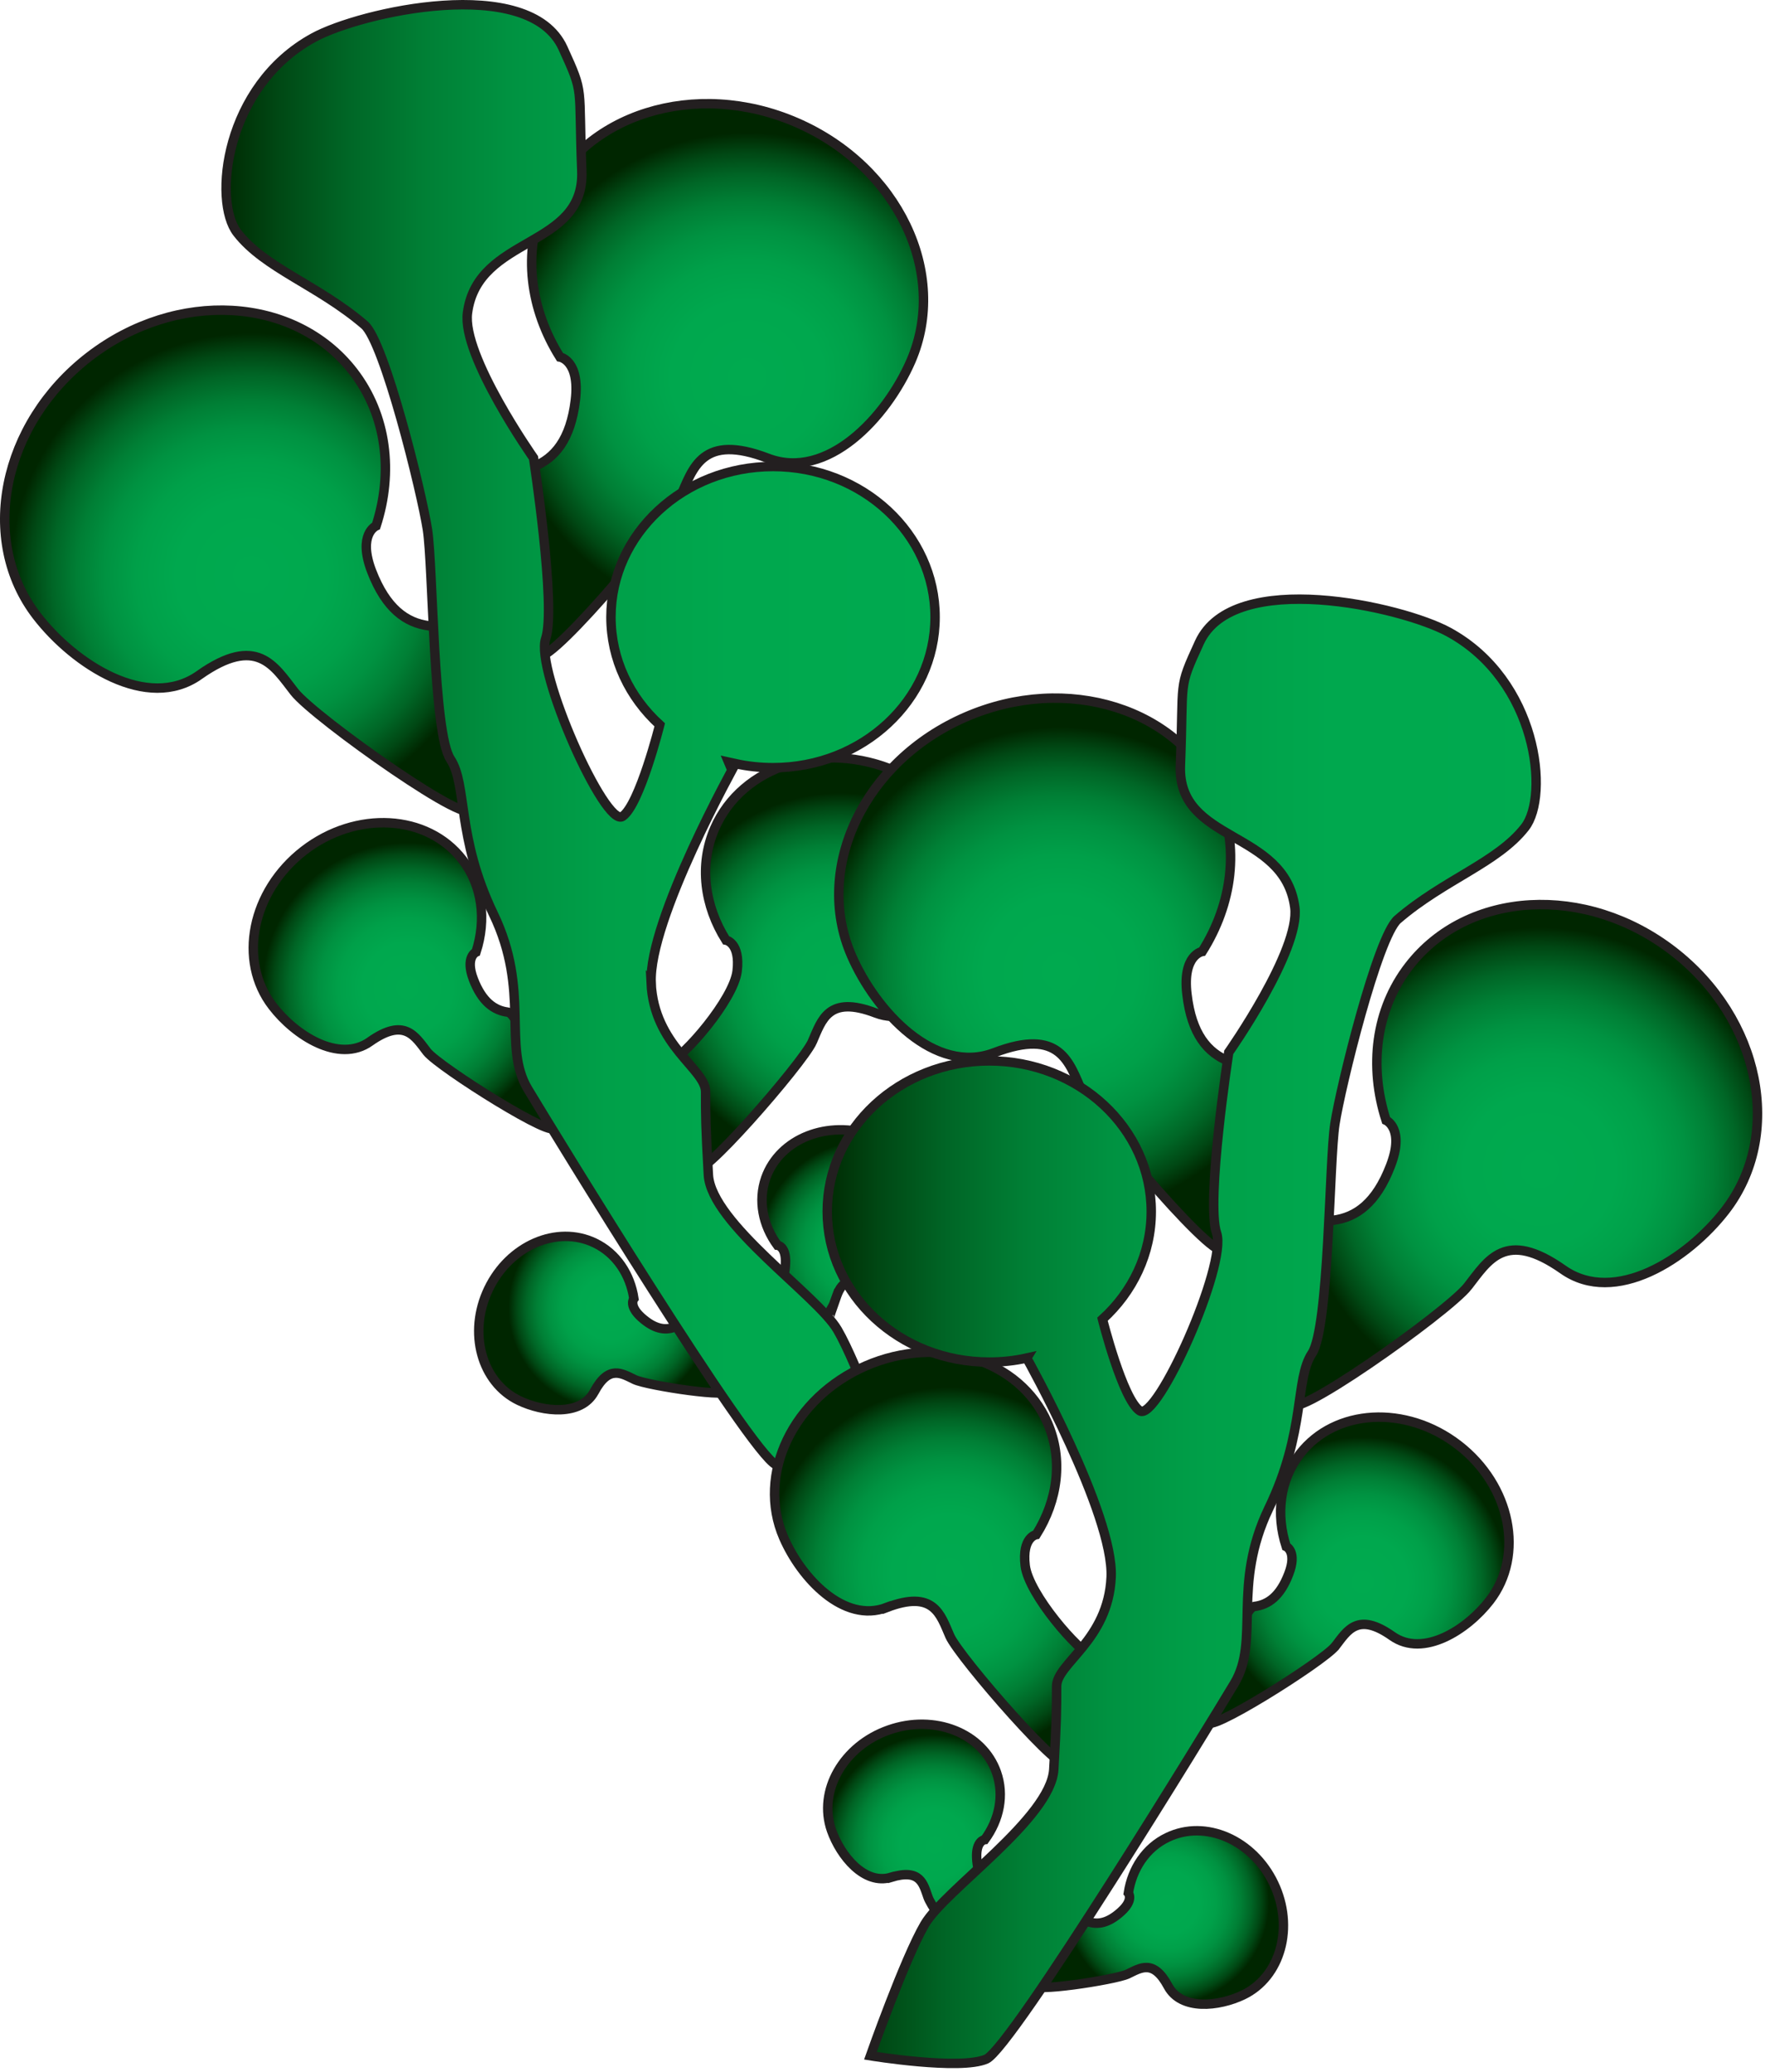
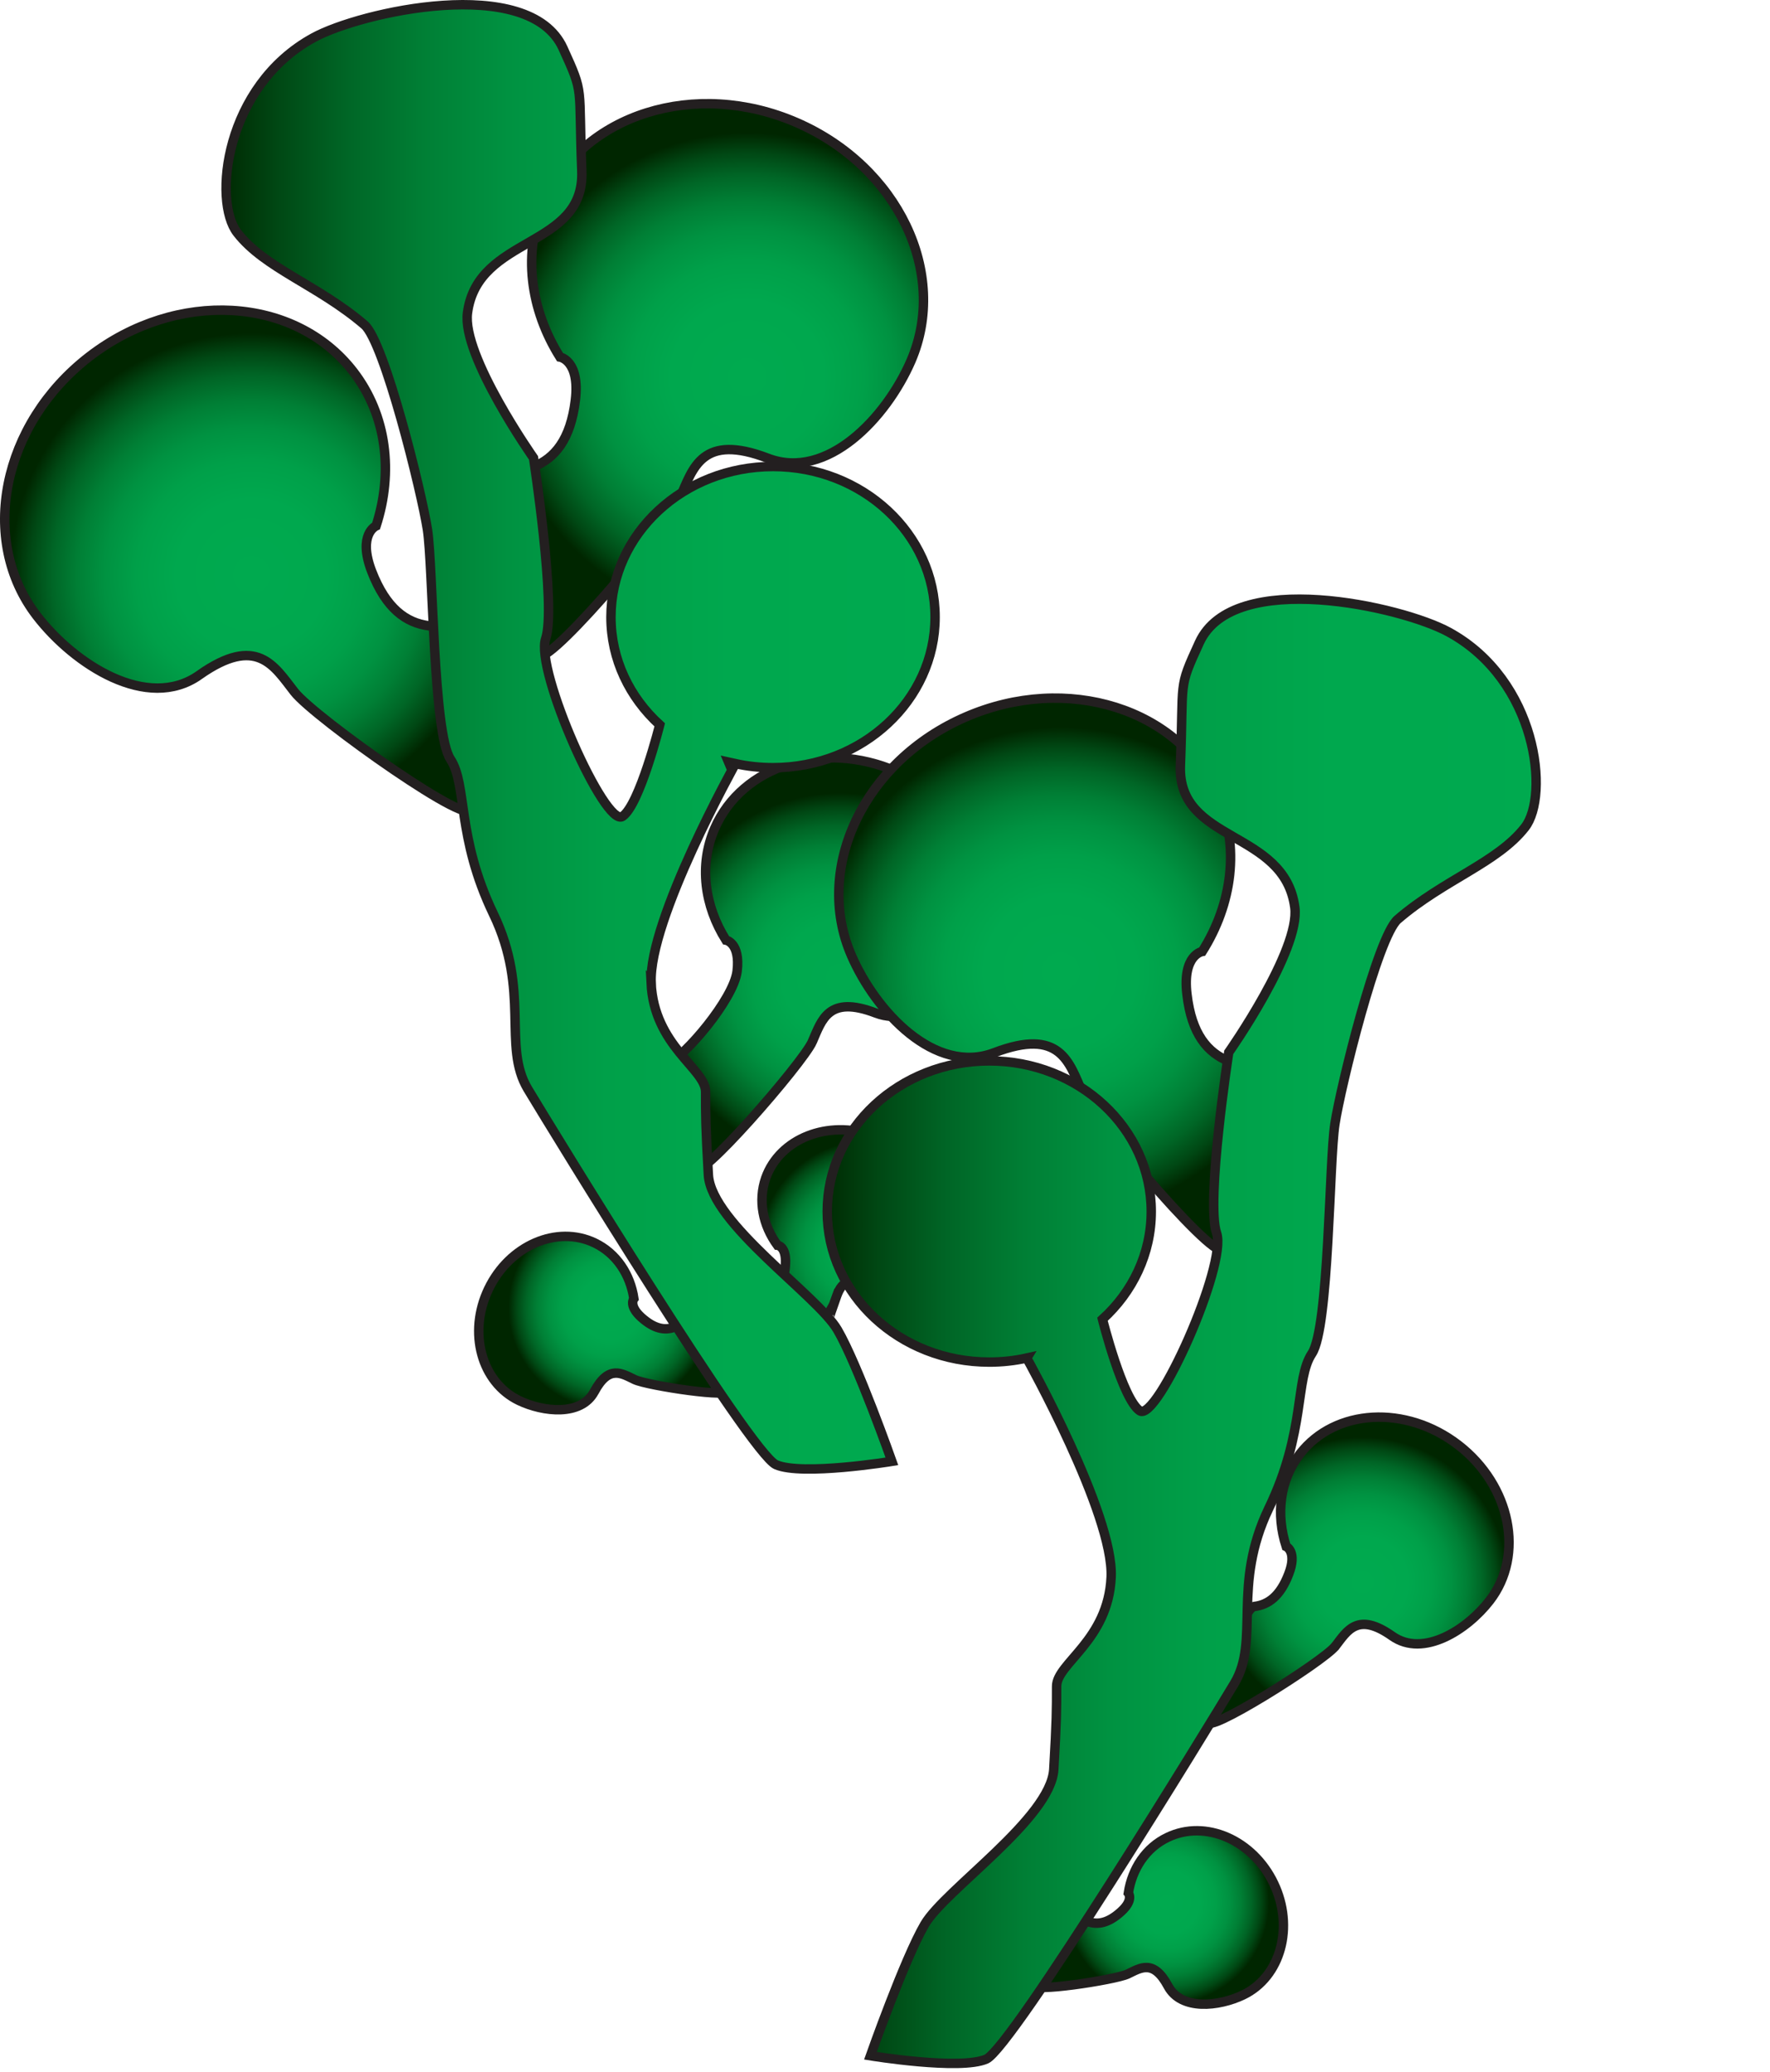
<svg xmlns="http://www.w3.org/2000/svg" xmlns:ns1="https://ian.umces.edu/media-library/" x="0px" y="0px" width="428" height="501" viewBox="0 0 428 501" xml:space="preserve">
  <title>Caulerpa racemosa 1</title>
  <desc>
    <ns1:title>Caulerpa racemosa 1</ns1:title>
    <ns1:descr>Illustration of Caulerpa racemosa</ns1:descr>
    <ns1:scene>
      <ns1:contains>macroalgae, green, algae, seaweed, Plantae, Viridaeplantae, Chlorophyta, Bryopsidophyceae, Bryopsidales, Caulerpaceae, Caulerpa, racemosa</ns1:contains>
      <ns1:when>2004-01-01</ns1:when>
    </ns1:scene>
  </desc>
  <defs />
  <radialGradient id="ian_symbols_d80740abec054374392c4292a8b78d44" gradientUnits="userSpaceOnUse" cy="238.78" cx="98.526" r="35.075">
    <stop stop-color="#00AA4F" offset="0" />
    <stop stop-color="#00A84E" offset=".311" />
    <stop stop-color="#00A049" offset=".477" />
    <stop stop-color="#009241" offset=".609" />
    <stop stop-color="#007F35" offset=".723" />
    <stop stop-color="#006626" offset=".826" />
    <stop stop-color="#004814" offset=".918" />
    <stop stop-color="#002600" offset="1" />
  </radialGradient>
-   <path stroke="#231F20" stroke-width="2.282" d="m89.46 251.83c-7.542 5.297-18.129-1.525-23.543-8.583-8.486-10.981-5.083-27.807 7.563-37.595 12.659-9.782 29.817-8.818 38.303 2.149 4.908 6.35 5.837 14.628 3.321 22.385 0 0-2.697 1.192-.624 6.607 2.086 5.4 4.991 7.48 8.313 7.91 3.334.409 9.415 23.418 11.085 27.592 1.65 4.159-27.73-14.295-30.629-18.018-2.91-3.78-5.43-8.35-13.79-2.46z" fill="url(#ian_symbols_d80740abec054374392c4292a8b78d44)" />
  <radialGradient id="ian_symbols_de6b660e4d744624159b6aa5bf0201ec" gradientUnits="userSpaceOnUse" cy="316.19" cx="147.54" r="24.614">
    <stop stop-color="#00AA4F" offset="0" />
    <stop stop-color="#00A84E" offset=".311" />
    <stop stop-color="#00A049" offset=".477" />
    <stop stop-color="#009241" offset=".609" />
    <stop stop-color="#007F35" offset=".723" />
    <stop stop-color="#006626" offset=".826" />
    <stop stop-color="#004814" offset=".918" />
    <stop stop-color="#002600" offset="1" />
  </radialGradient>
  <path stroke="#231F20" stroke-width="2.282" d="m143.69 336.47c-3.182 5.928-12.299 4.937-18.17 2.136-9.124-4.368-12.438-16.438-7.397-26.961 5.054-10.552 16.534-15.522 25.671-11.155 5.255 2.51 8.596 7.591 9.484 13.47 0 0-1.345 1.664 1.768 4.499 3.147 2.835 5.706 3.258 8 2.413 2.301-.805 9.948 13.012 12.402 15.168 2.454 2.163-18.871-1.025-21.99-2.51-3.13-1.49-6.23-3.65-9.76 2.93z" fill="url(#ian_symbols_de6b660e4d744624159b6aa5bf0201ec)" />
  <radialGradient id="ian_symbols_b78294891ad87814cdecdc72c2b628c7" gradientUnits="userSpaceOnUse" cy="138.99" cx="60.862" r="58.438">
    <stop stop-color="#00AA4F" offset="0" />
    <stop stop-color="#00A84E" offset=".311" />
    <stop stop-color="#00A049" offset=".477" />
    <stop stop-color="#009241" offset=".609" />
    <stop stop-color="#007F35" offset=".723" />
    <stop stop-color="#006626" offset=".826" />
    <stop stop-color="#004814" offset=".918" />
    <stop stop-color="#002600" offset="1" />
  </radialGradient>
  <path stroke="#231F20" stroke-width="2.282" d="m48.169 163.22c-12.535 8.825-30.171-2.552-39.246-14.303-14.135-18.302-8.485-46.365 12.646-62.685 21.117-16.305 49.686-14.704 63.849 3.605 8.146 10.559 9.726 24.368 5.526 37.304 0 0-4.527 1.969-1.075 10.975 3.487 9.026 8.333 12.479 13.879 13.186 5.539.7 6.954 36.764 9.705 43.689 2.767 6.947-37.449-21.498-42.282-27.737-4.88-6.24-9.046-13.88-23.009-4.04z" fill="url(#ian_symbols_b78294891ad87814cdecdc72c2b628c7)" />
  <radialGradient id="ian_symbols_0b56c7b894ec9b34e10c479902c73a9a" gradientUnits="userSpaceOnUse" cy="91.169" cx="180.72" r="59.076">
    <stop stop-color="#00AA4F" offset="0" />
    <stop stop-color="#00A84E" offset=".311" />
    <stop stop-color="#00A049" offset=".477" />
    <stop stop-color="#009241" offset=".609" />
    <stop stop-color="#007F35" offset=".723" />
    <stop stop-color="#006626" offset=".826" />
    <stop stop-color="#004814" offset=".918" />
    <stop stop-color="#002600" offset="1" />
  </radialGradient>
  <path stroke="#231F20" stroke-width="2.282" d="m164.42 120.34c-3.168 7.245-35.176 44.666-34.198 37.283.991-7.417-6.503-42.684-1.303-44.743 5.199-2.038 9.067-6.586 10.211-16.181 1.145-9.595-3.729-10.378-3.729-10.378-7.223-11.522-9.116-25.291-3.785-37.534 9.193-21.213 36.542-29.782 61.014-19.154 24.473 10.621 36.833 36.445 27.634 57.659-5.914 13.609-20.223 28.971-34.56 23.501-15.95-6.11-18.1 2.31-21.28 9.55z" fill="url(#ian_symbols_0b56c7b894ec9b34e10c479902c73a9a)" />
  <radialGradient id="ian_symbols_ef58f5981e8d7bb4c1676e051c0028b7" gradientUnits="userSpaceOnUse" cy="236.41" cx="203.18" r="44.696">
    <stop stop-color="#00AA4F" offset="0" />
    <stop stop-color="#00A84E" offset=".311" />
    <stop stop-color="#00A049" offset=".477" />
    <stop stop-color="#009241" offset=".609" />
    <stop stop-color="#007F35" offset=".723" />
    <stop stop-color="#006626" offset=".826" />
    <stop stop-color="#004814" offset=".918" />
    <stop stop-color="#002600" offset="1" />
  </radialGradient>
  <path stroke="#231F20" stroke-width="2.282" d="m196.44 251.82c-2.288 5.2-28.736 35.543-28.029 30.198.707-5.331-10.558-23.536-6.801-24.999 3.757-1.456 15.786-15.335 16.631-22.233.818-6.905-2.697-7.494-2.697-7.494-5.213-8.285-6.565-18.185-2.731-27.002 6.635-15.293 26.296-21.449 43.897-13.803 17.644 7.654 26.545 26.254 19.932 41.52-4.257 9.789-14.559 20.867-24.874 16.909-11.48-4.4-13.04 1.67-15.33 6.89z" fill="url(#ian_symbols_ef58f5981e8d7bb4c1676e051c0028b7)" />
  <radialGradient id="ian_symbols_a3b5e111ec14062481bd01c2b9e7831c" gradientUnits="userSpaceOnUse" cy="302.35" cx="210.07" r="26.641">
    <stop stop-color="#00AA4F" offset="0" />
    <stop stop-color="#00A84E" offset=".311" />
    <stop stop-color="#00A049" offset=".477" />
    <stop stop-color="#009241" offset=".609" />
    <stop stop-color="#007F35" offset=".723" />
    <stop stop-color="#006626" offset=".826" />
    <stop stop-color="#004814" offset=".918" />
    <stop stop-color="#002600" offset="1" />
  </radialGradient>
  <path stroke="#231F20" stroke-width="2.282" d="m201.73 314.99c-1.164 3.251-13.948 20.604-13.754 17.352.201-3.279-4.188-18.44-1.976-19.487 2.204-1.047 3.75-3.168 3.938-7.376.201-4.243-1.948-4.423-1.948-4.423-3.515-4.804-4.749-10.739-2.836-16.25 3.384-9.553 15.017-14.163 26.039-10.281 11.002 3.862 17.207 14.746 13.872 24.285-2.155 6.135-7.917 13.276-14.351 11.342-7.16-2.16-7.83 1.59-8.98 4.85z" fill="url(#ian_symbols_a3b5e111ec14062481bd01c2b9e7831c)" />
  <linearGradient id="ian_symbols_c83abb0012b50c541d638b1851f06890" y2="178.15" gradientUnits="userSpaceOnUse" x2="52.423" y1="178.15" x1="232.73">
    <stop stop-color="#00AA4F" offset="0" />
    <stop stop-color="#00A84E" offset=".311" />
    <stop stop-color="#00A049" offset=".477" />
    <stop stop-color="#009241" offset=".609" />
    <stop stop-color="#007F35" offset=".723" />
    <stop stop-color="#006626" offset=".826" />
    <stop stop-color="#004814" offset=".918" />
    <stop stop-color="#002600" offset="1" />
  </linearGradient>
  <path stroke="#231F20" stroke-width="2.282" d="m157.44 237.6c.7 15.272 13.179 20.818 13.179 26.358 0 5.546 0 8.333.673 20.104.728 11.792 26.378 29.124 31.231 37.464 4.853 8.313 13.144 31.772 13.144 31.772s-21.803 3.57-28.028.804c-6.226-2.759-53.762-80.432-60.016-90.831-6.218-10.399.708-23.584-8.313-42.31-8.998-18.725-6.26-31.197-10.406-37.45-4.166-6.247-4.166-46.469-5.545-55.468-1.401-9.034-10.365-45.333-15.225-49.505-11.188-9.595-24.118-13.693-30.76-22.261-5.948-7.619-3.057-35.46 18.469-47.19 11.196-6.128 52.077-15.474 60.299 2.572 5.221 11.459 3.709 8.443 4.541 29.671.77 18.829-25.145 15.474-27.641 34.303-1.4 10.406 15.966 35.065 15.966 35.065s5.546 36.063 2.939 43.704c-2.621 7.66 14.406 45.748 18.572 42.975 4.146-2.773 9.005-22.136 9.005-22.136-7.272-6.606-11.792-15.833-11.792-26.053 0-20.104 17.546-36.403 39.197-36.403 21.637 0 39.183 16.299 39.183 36.403 0 20.091-17.546 36.403-39.183 36.403-3.134 0-6.19-.333-9.089-.971.02.02-21.07 37.75-20.38 53z" fill="url(#ian_symbols_c83abb0012b50c541d638b1851f06890)" />
  <radialGradient id="ian_symbols_a8292ef3612a2e14498c0390c32baf68" gradientUnits="userSpaceOnUse" cy="382.49" cx="329.48" r="35.074">
    <stop stop-color="#00AA4F" offset="0" />
    <stop stop-color="#00A84E" offset=".311" />
    <stop stop-color="#00A049" offset=".477" />
    <stop stop-color="#009241" offset=".609" />
    <stop stop-color="#007F35" offset=".723" />
    <stop stop-color="#006626" offset=".826" />
    <stop stop-color="#004814" offset=".918" />
    <stop stop-color="#002600" offset="1" />
  </radialGradient>
  <path stroke="#231F20" stroke-width="2.282" d="m322.89 397.98c-2.925 3.723-32.306 22.178-30.628 18.032 1.644-4.181 7.723-27.196 11.057-27.633 3.342-.396 6.254-2.469 8.313-7.883 2.087-5.407-.617-6.607-.617-6.607-2.522-7.764-1.573-16.021 3.314-22.378 8.485-10.975 25.644-11.938 38.323-2.149 12.652 9.775 16.057 26.614 7.57 37.596-5.441 7.037-16.027 13.879-23.563 8.589-8.36-5.91-10.87-1.33-13.76 2.43z" fill="url(#ian_symbols_a8292ef3612a2e14498c0390c32baf68)" />
  <radialGradient id="ian_symbols_f354e874af407284f1b264fbda2d930d" gradientUnits="userSpaceOnUse" cy="459.9" cx="282.25" r="24.618">
    <stop stop-color="#00AA4F" offset="0" />
    <stop stop-color="#00A84E" offset=".311" />
    <stop stop-color="#00A049" offset=".477" />
    <stop stop-color="#009241" offset=".609" />
    <stop stop-color="#007F35" offset=".723" />
    <stop stop-color="#006626" offset=".826" />
    <stop stop-color="#004814" offset=".918" />
    <stop stop-color="#002600" offset="1" />
  </radialGradient>
  <path stroke="#231F20" stroke-width="2.282" d="m272.68 477.25c-3.126 1.464-24.444 4.652-21.99 2.517 2.427-2.163 10.094-15.993 12.382-15.195 2.315.831 4.888.429 8-2.406 3.141-2.843 1.769-4.499 1.769-4.499.908-5.886 4.242-10.975 9.504-13.471 9.131-4.374 20.604.604 25.65 11.142 5.04 10.544 1.706 22.6-7.396 26.967-5.872 2.815-14.968 3.813-18.149-2.128-3.53-6.58-6.64-4.43-9.76-2.93z" fill="url(#ian_symbols_f354e874af407284f1b264fbda2d930d)" />
  <radialGradient id="ian_symbols_948e69c694474734497397809d3ff1de" gradientUnits="userSpaceOnUse" cy="282.7" cx="372.25" r="58.442">
    <stop stop-color="#00AA4F" offset="0" />
    <stop stop-color="#00A84E" offset=".311" />
    <stop stop-color="#00A049" offset=".477" />
    <stop stop-color="#009241" offset=".609" />
    <stop stop-color="#007F35" offset=".723" />
    <stop stop-color="#006626" offset=".826" />
    <stop stop-color="#004814" offset=".918" />
    <stop stop-color="#002600" offset="1" />
  </radialGradient>
-   <path stroke="#231F20" stroke-width="2.282" d="m354.96 310.96c-4.846 6.239-45.069 34.677-42.295 27.737 2.751-6.926 4.159-42.982 9.698-43.682 5.546-.693 10.419-4.153 13.879-13.179 3.473-9.005-1.074-10.988-1.074-10.988-4.167-12.929-2.607-26.746 5.546-37.29 14.143-18.323 42.732-19.924 63.85-3.612 21.109 16.313 26.767 44.396 12.624 62.699-9.068 11.73-26.704 23.113-39.239 14.281-13.96-9.83-18.13-2.19-22.99 4.03z" fill="url(#ian_symbols_948e69c694474734497397809d3ff1de)" />
  <radialGradient id="ian_symbols_8eb2ab13b9614224ad3c546743d2519e" gradientUnits="userSpaceOnUse" cy="234.88" cx="256.48" r="59.078">
    <stop stop-color="#00AA4F" offset="0" />
    <stop stop-color="#00A84E" offset=".311" />
    <stop stop-color="#00A049" offset=".477" />
    <stop stop-color="#009241" offset=".609" />
    <stop stop-color="#007F35" offset=".723" />
    <stop stop-color="#006626" offset=".826" />
    <stop stop-color="#004814" offset=".918" />
    <stop stop-color="#002600" offset="1" />
  </radialGradient>
  <path stroke="#231F20" stroke-width="2.282" d="m240.42 254.5c-14.33 5.484-28.625-9.879-34.539-23.494-9.22-21.221 3.141-47.045 27.634-57.666 24.472-10.628 51.794-2.052 61.007 19.162 5.311 12.236 3.446 26.025-3.806 37.533 0 0-4.853.783-3.695 10.371 1.109 9.595 4.991 14.149 10.198 16.194 5.199 2.031-2.309 37.325-1.318 44.729.999 7.404-31.036-30.025-34.205-37.284-3.16-7.24-5.33-15.65-21.28-9.54z" fill="url(#ian_symbols_8eb2ab13b9614224ad3c546743d2519e)" />
  <radialGradient id="ian_symbols_9e6a886d15838a44a1a32d43e24e3731" gradientUnits="userSpaceOnUse" cy="380.12" cx="229.62" r="44.695">
    <stop stop-color="#00AA4F" offset="0" />
    <stop stop-color="#00A84E" offset=".311" />
    <stop stop-color="#00A049" offset=".477" />
    <stop stop-color="#009241" offset=".609" />
    <stop stop-color="#007F35" offset=".723" />
    <stop stop-color="#006626" offset=".826" />
    <stop stop-color="#004814" offset=".918" />
    <stop stop-color="#002600" offset="1" />
  </radialGradient>
-   <path stroke="#231F20" stroke-width="2.282" d="m214.36 388.64c-10.33 3.924-20.632-7.141-24.875-16.93-6.627-15.266 2.274-33.838 19.896-41.498 17.65-7.646 37.291-1.484 43.919 13.803 3.833 8.805 2.488 18.704-2.725 26.995 0 0-3.494.576-2.677 7.48.818 6.933 12.874 20.805 16.611 22.254 3.75 1.441-7.516 19.675-6.809 24.992.729 5.317-25.733-24.992-28.028-30.213-2.27-5.19-3.83-11.27-15.31-6.87z" fill="url(#ian_symbols_9e6a886d15838a44a1a32d43e24e3731)" />
  <radialGradient id="ian_symbols_39feba67cc83d7f4192d14c719c84079" gradientUnits="userSpaceOnUse" cy="446.07" cx="225.97" r="26.637">
    <stop stop-color="#00AA4F" offset="0" />
    <stop stop-color="#00A84E" offset=".311" />
    <stop stop-color="#00A049" offset=".477" />
    <stop stop-color="#009241" offset=".609" />
    <stop stop-color="#007F35" offset=".723" />
    <stop stop-color="#006626" offset=".826" />
    <stop stop-color="#004814" offset=".918" />
    <stop stop-color="#002600" offset="1" />
  </radialGradient>
-   <path stroke="#231F20" stroke-width="2.282" d="m215.42 453.87c-6.434 1.927-12.194-5.214-14.364-11.356-3.342-9.532 2.863-20.423 13.879-24.278 11.029-3.882 22.67.722 26.024 10.268 1.941 5.498.687 11.467-2.835 16.25 0 0-2.149.208-1.955 4.431.222 4.208 1.74 6.329 3.966 7.354 2.19 1.089-2.191 16.223-1.983 19.509.201 3.265-12.604-14.094-13.74-17.353-1.17-3.25-1.83-7.01-8.99-4.82z" fill="url(#ian_symbols_39feba67cc83d7f4192d14c719c84079)" />
  <linearGradient id="ian_symbols_366990fdf5c6080469cb3948da3077ab" y2="321.86" gradientUnits="userSpaceOnUse" x2="197.78" y1="321.86" x1="378.07">
    <stop stop-color="#00AA4F" offset="0" />
    <stop stop-color="#00A84E" offset=".311" />
    <stop stop-color="#00A049" offset=".477" />
    <stop stop-color="#009241" offset=".609" />
    <stop stop-color="#007F35" offset=".723" />
    <stop stop-color="#006626" offset=".826" />
    <stop stop-color="#004814" offset=".918" />
    <stop stop-color="#002600" offset="1" />
  </linearGradient>
  <path stroke="#231F20" stroke-width="2.282" d="m248.28 328.32c-2.926.651-5.948.984-9.068.984-21.65 0-39.183-16.306-39.183-36.41s17.532-36.41 39.183-36.41c21.63 0 39.17 16.306 39.17 36.41 0 10.219-4.521 19.446-11.793 26.053 0 0 4.86 19.377 9.033 22.136 4.153 2.78 21.187-35.314 18.56-42.955-2.614-7.66 2.932-43.71 2.932-43.71s17.359-24.666 15.979-35.065c-2.51-18.857-28.416-15.48-27.661-34.31.839-21.234-.68-18.205 4.569-29.664 8.194-18.046 49.055-8.708 60.271-2.586 21.547 11.723 24.417 39.578 18.489 47.211-6.655 8.548-19.591 12.638-30.773 22.254-4.867 4.16-13.824 40.473-15.197 49.492-1.399 9.005-1.399 49.235-5.553 55.468-4.173 6.261-1.406 18.732-10.44 37.457-8.998 18.732-2.059 31.897-8.305 42.296-6.226 10.405-53.77 88.058-59.988 90.83-6.253 2.774-28.028-.797-28.028-.797s8.271-23.466 13.131-31.772c4.859-8.34 30.51-25.657 31.203-37.456.687-11.765.687-14.545.687-20.104 0-5.539 12.499-11.099 13.186-26.379.68-15.22-20.41-52.96-20.41-52.96z" fill="url(#ian_symbols_366990fdf5c6080469cb3948da3077ab)" />
</svg>